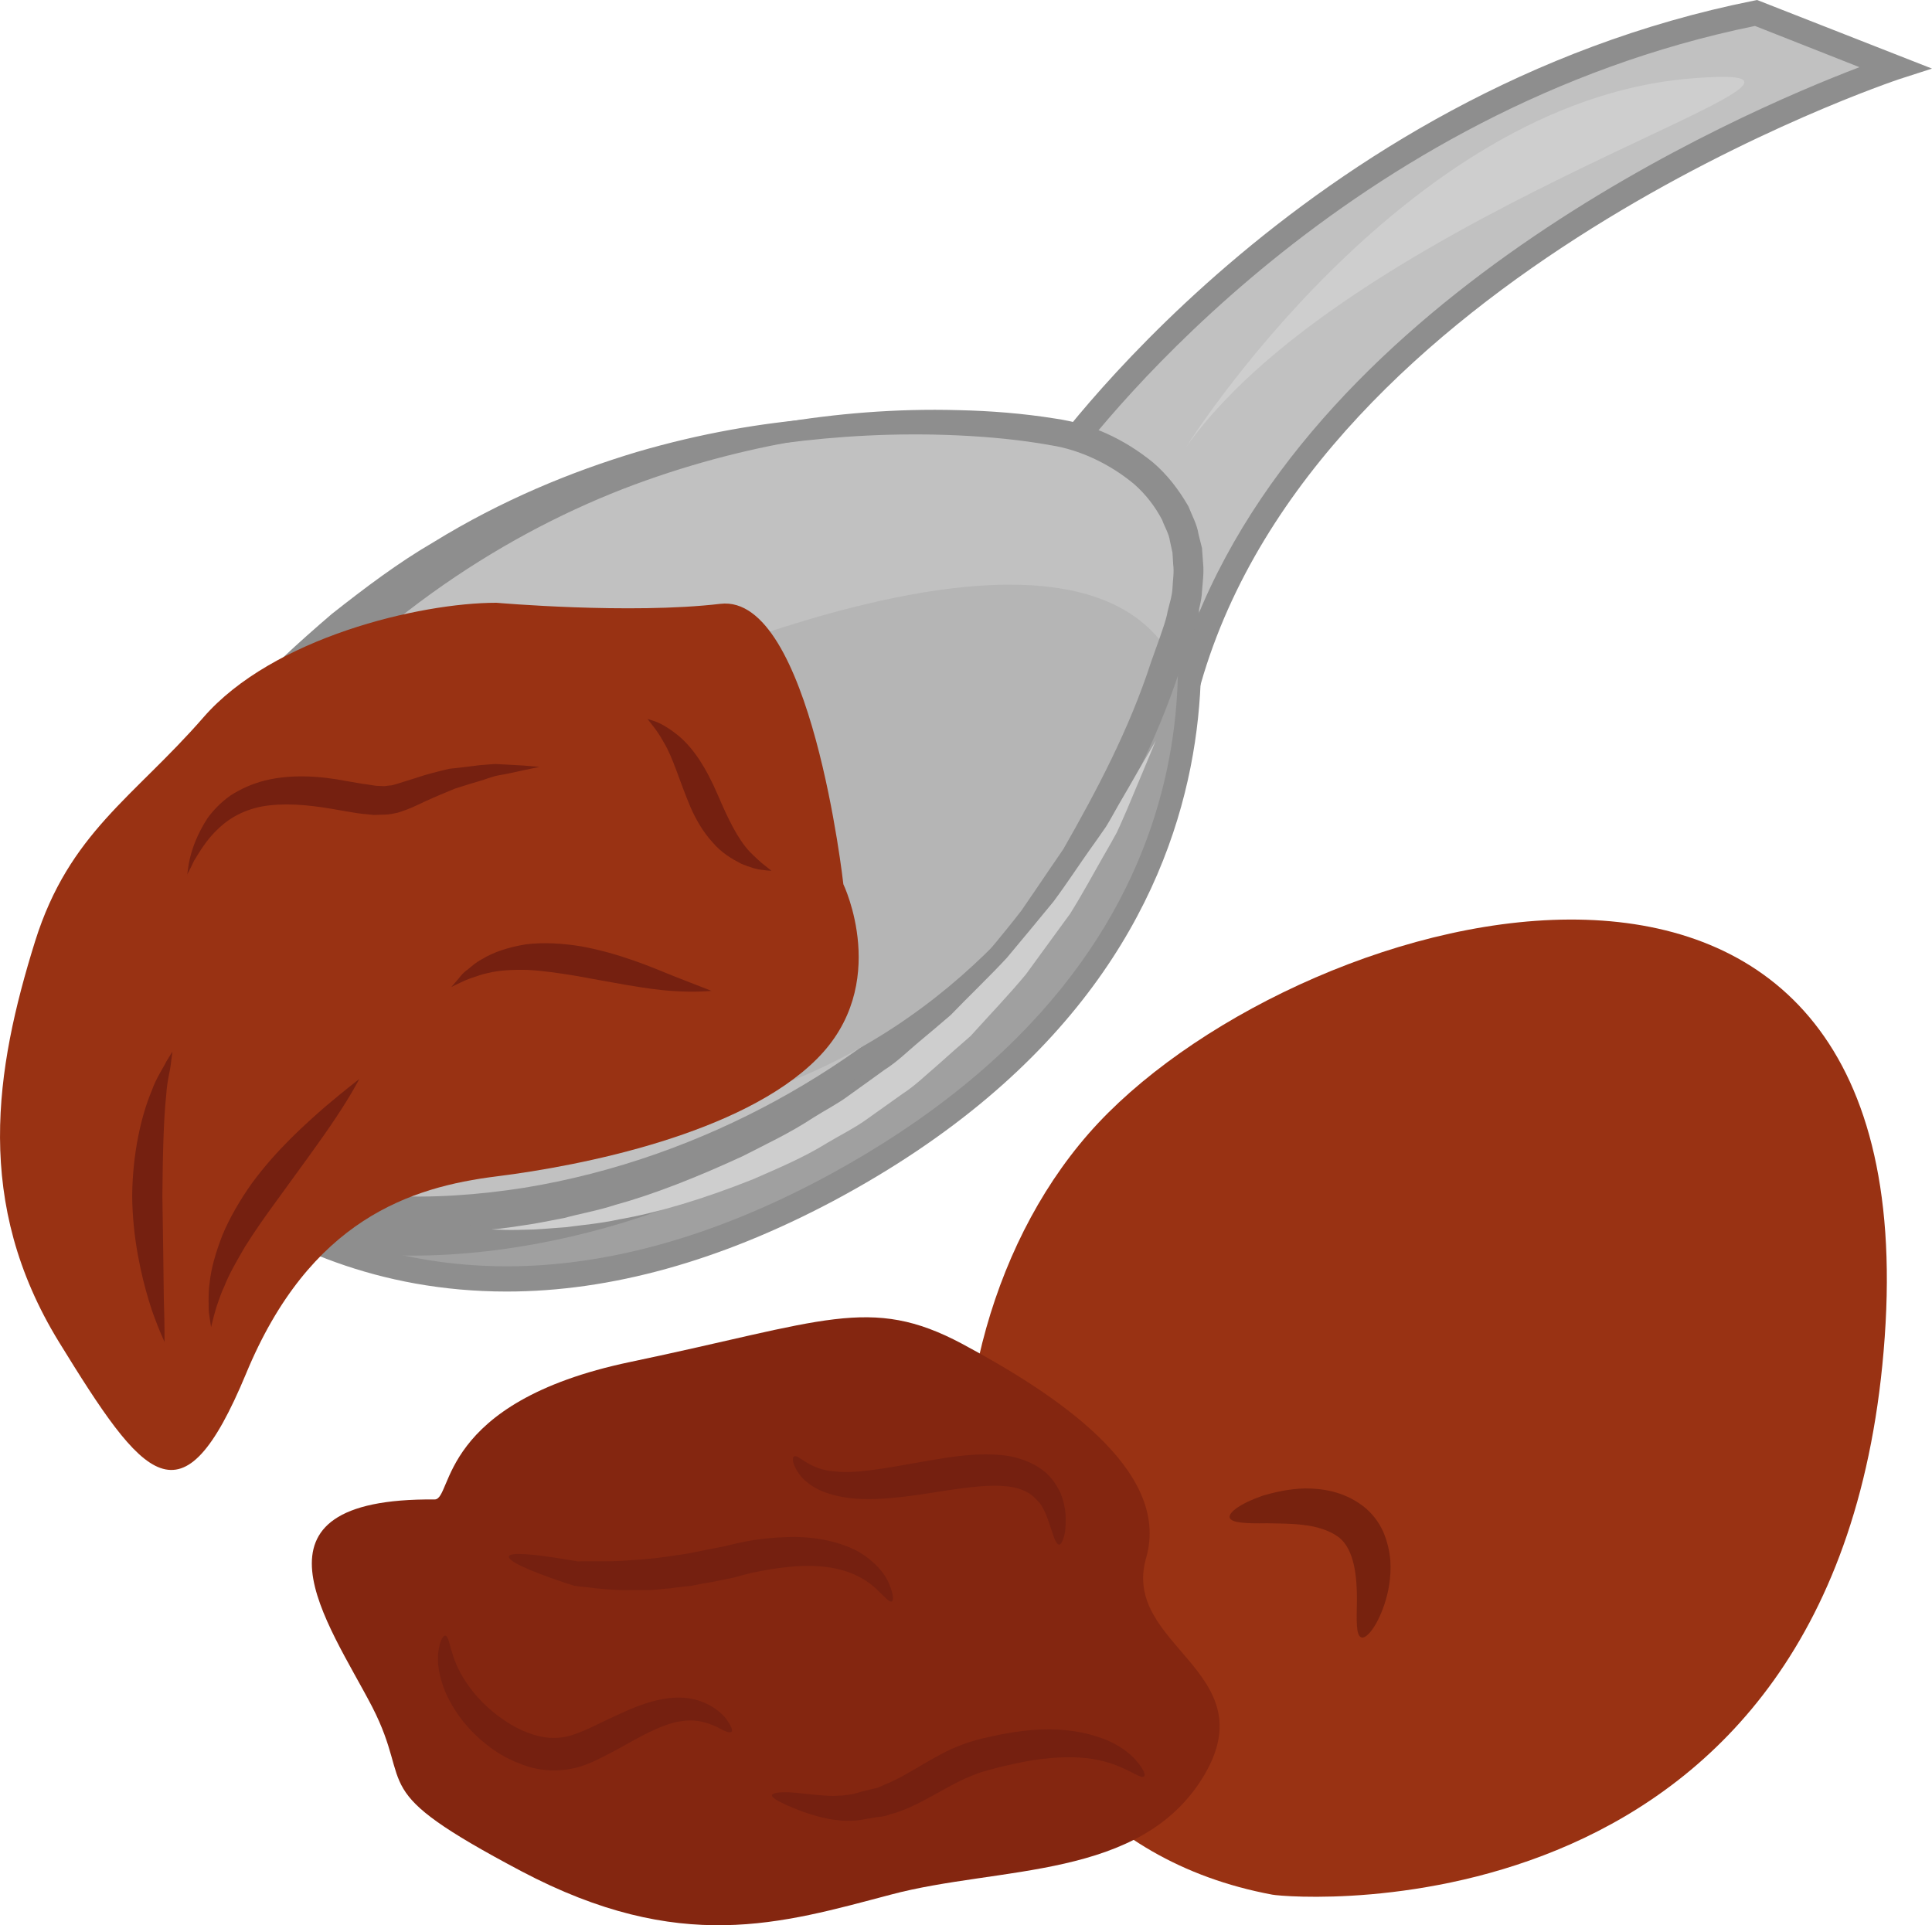
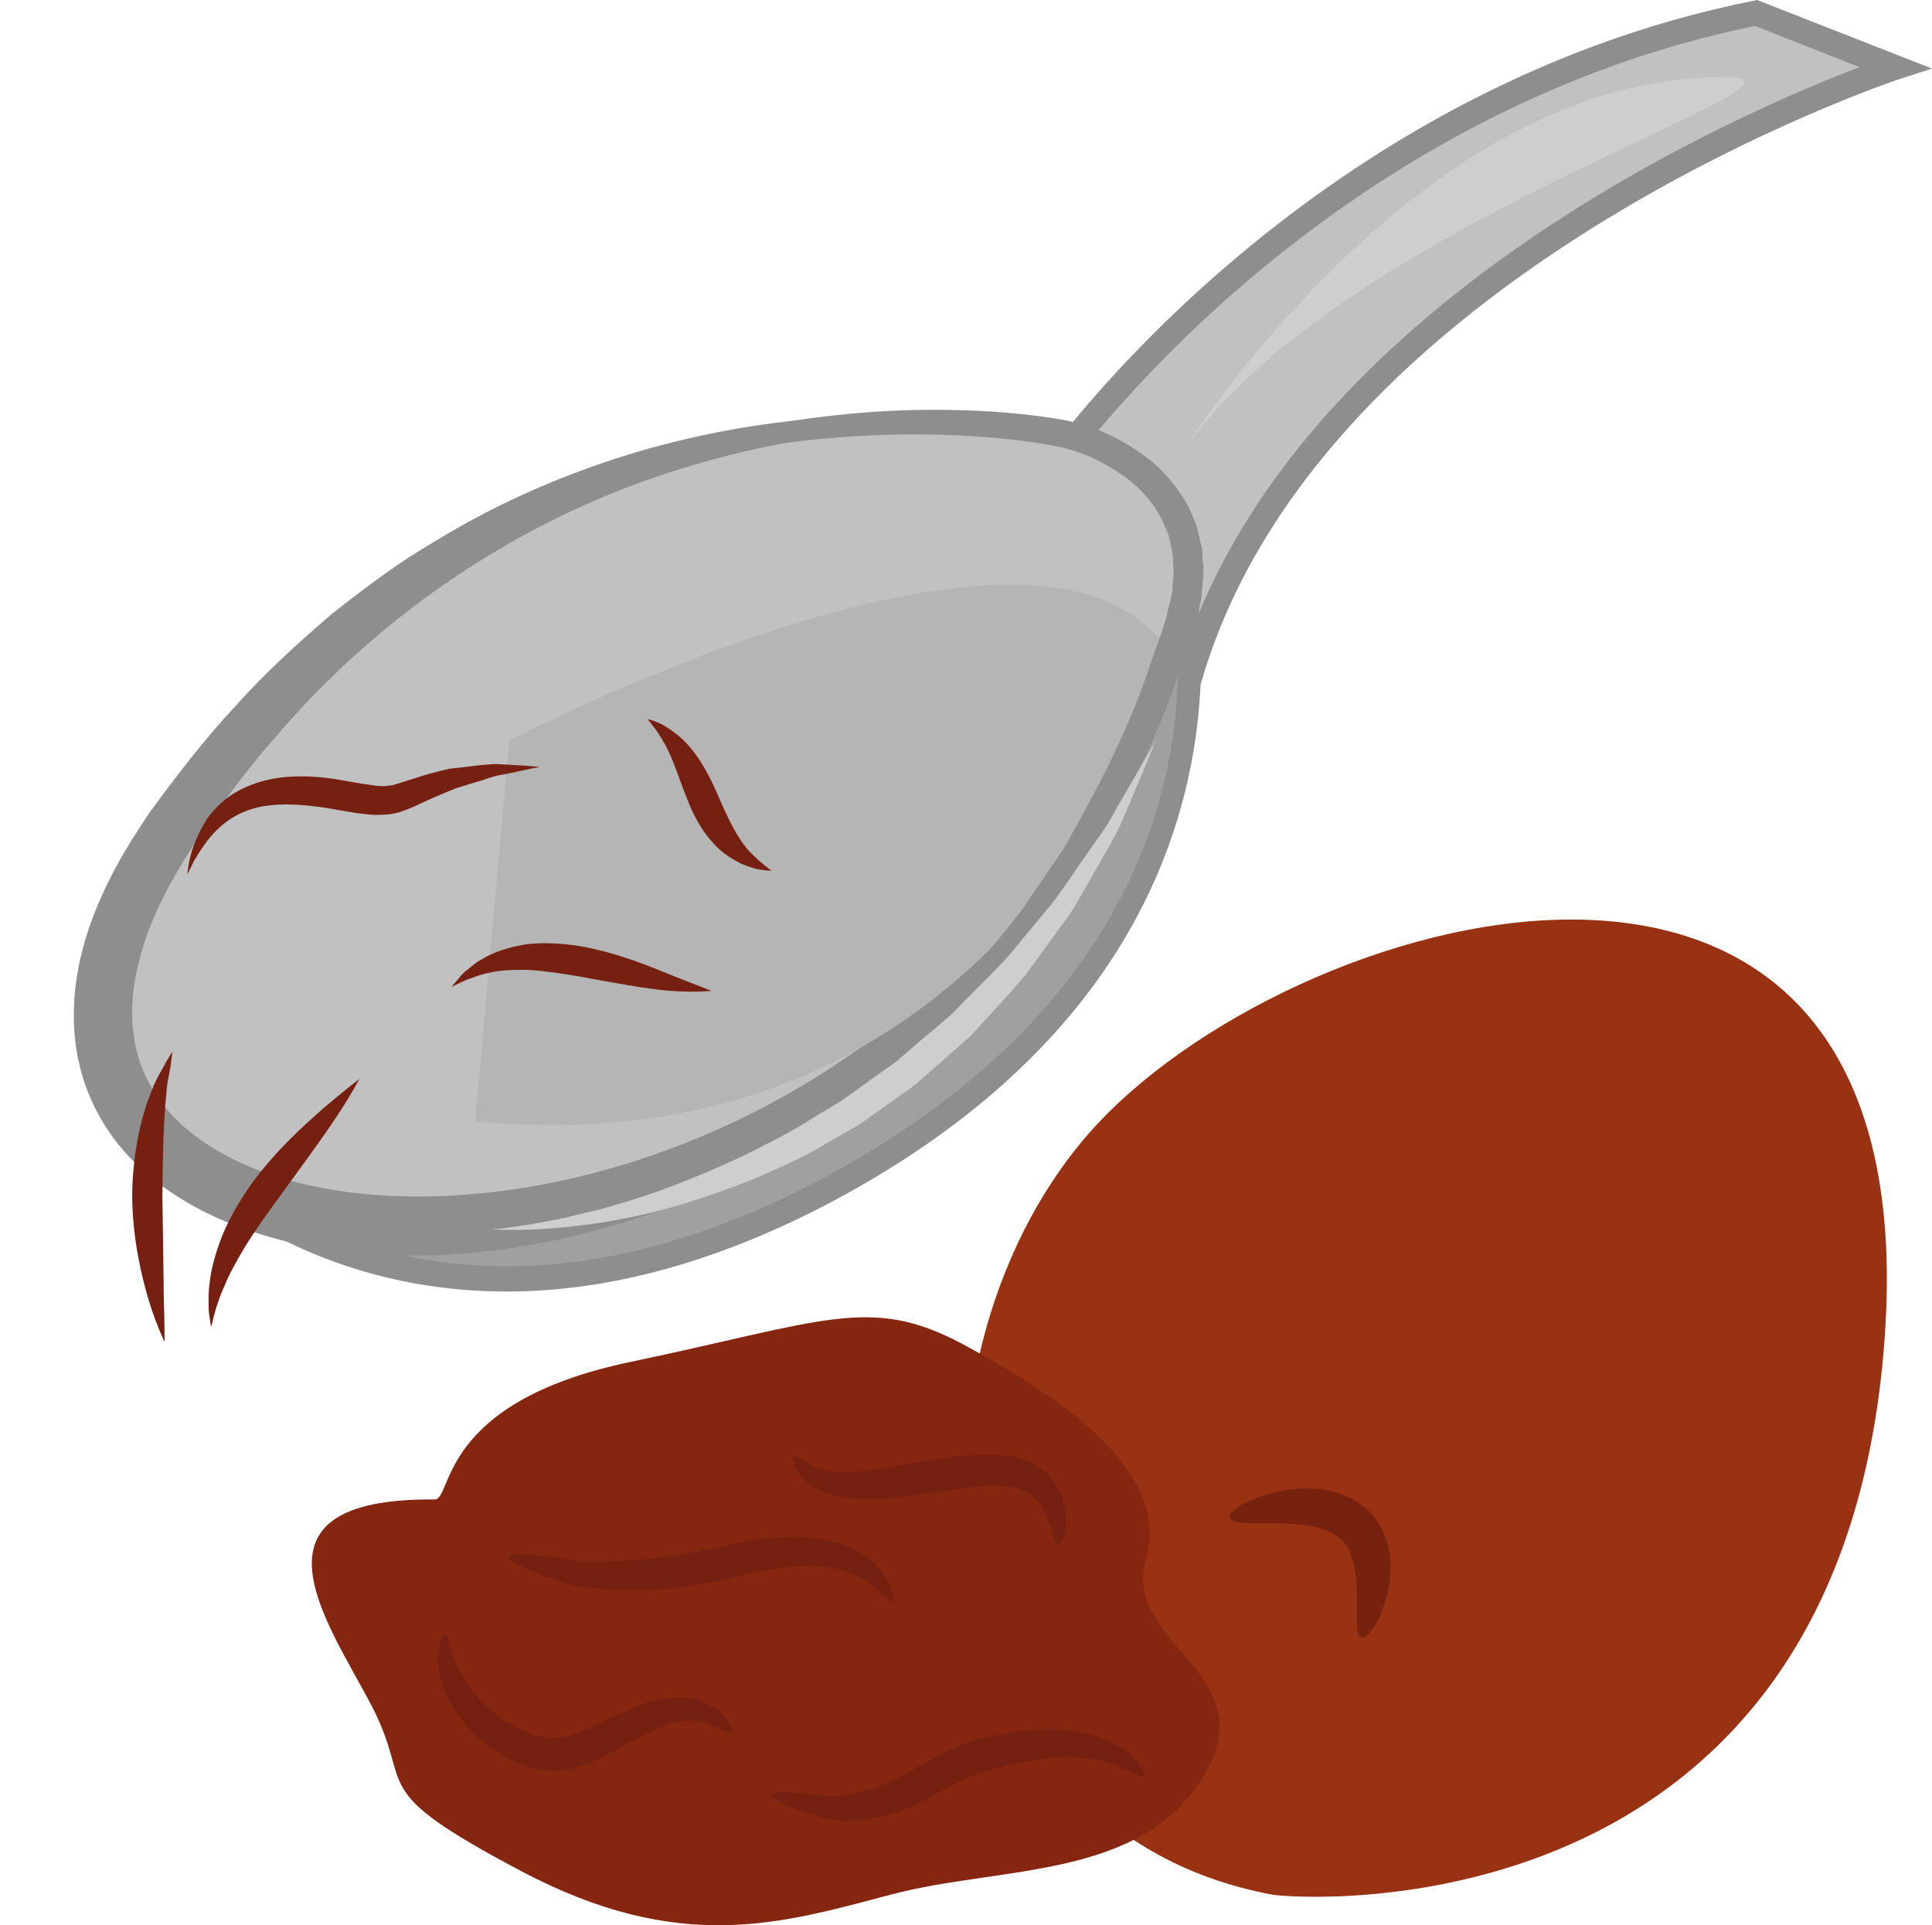
<svg xmlns="http://www.w3.org/2000/svg" id="svg54" viewBox="0 0 5435.888 5417.03" style="clip-rule:evenodd;fill-rule:evenodd;image-rendering:optimizeQuality;shape-rendering:geometricPrecision;text-rendering:geometricPrecision" version="1.1" height="54.17mm" width="54.359mm" xml:space="preserve">
  <defs id="defs4">
    <style id="style2" type="text/css">
   
    .fil3 {fill:#752010;fill-rule:nonzero}
    .fil1 {fill:#77220E;fill-rule:nonzero}
    .fil2 {fill:#842610;fill-rule:nonzero}
    .fil5 {fill:#8E8E8E;fill-rule:nonzero}
    .fil0 {fill:#993213;fill-rule:nonzero}
    .fil6 {fill:#A0A0A0;fill-rule:nonzero}
    .fil7 {fill:#B5B5B5;fill-rule:nonzero}
    .fil4 {fill:#C1C1C1;fill-rule:nonzero}
    .fil8 {fill:#CECECE;fill-rule:nonzero}
   
  </style>
  </defs>
  <g transform="translate(-7572.112,-12288)" id="Vrstva_x0020_1">
    <path style="fill:#993213;fill-rule:nonzero" id="path7" d="m 11152,17619 c 59,11 1603,134 1723,-1569 121,-1702 -1625,-1228 -2213,-602 -588,627 -531,1981 490,2171 z" class="fil0" />
    <path style="fill:#77220e;fill-rule:nonzero" id="path9" d="m 11032,16558 c 4,15 45,17 106,16 31,1 66,0 103,5 36,4 71,15 96,33 48,35 53,119 53,177 -1,60 -3,100 12,106 13,6 43,-27 65,-92 11,-33 20,-74 17,-124 -2,-25 -8,-53 -20,-81 -12,-27 -32,-54 -59,-74 -54,-40 -113,-48 -160,-48 -48,1 -87,11 -119,20 -64,22 -98,48 -94,62 z" class="fil1" />
    <path style="fill:#842610;fill-rule:nonzero" id="path11" d="m 8795,16507 c 52,0 6,-273 551,-387 545,-114 674,-189 933,-51 259,139 589,354 518,602 -72,248 339,319 162,614 -177,294 -574,252 -881,334 -307,81 -592,170 -1039,-66 -446,-236 -299,-228 -420,-463 -122,-235 -386,-588 176,-583 z" class="fil2" />
    <path style="fill:#752010;fill-rule:nonzero" id="path13" d="m 9806,16386 c -5,3 -5,18 9,41 13,23 45,51 91,64 91,30 213,9 334,-10 61,-9 118,-16 164,-11 22,2 42,8 57,16 16,8 27,21 38,33 19,28 26,60 34,81 6,21 13,34 19,34 6,0 12,-12 17,-37 2,-24 6,-61 -13,-108 -11,-23 -27,-48 -52,-66 -26,-19 -56,-30 -87,-37 -63,-11 -127,-5 -191,5 -126,20 -234,46 -306,37 -73,-5 -102,-50 -114,-42 z" class="fil3" />
    <path style="fill:#752010;fill-rule:nonzero" id="path15" d="m 9004,16667 c -4,13 55,40 156,74 6,2 13,4 19,6 6,3 18,4 24,5 15,1 29,3 45,5 31,3 64,6 100,5 18,0 36,0 54,0 19,-1 38,-4 57,-5 19,-3 39,-5 58,-7 20,-4 40,-8 60,-11 20,-4 39,-8 59,-12 18,-5 36,-10 53,-14 35,-7 68,-13 100,-16 64,-7 120,-2 163,12 43,14 74,37 92,56 20,19 31,32 37,29 6,-2 5,-20 -7,-49 -12,-30 -44,-69 -96,-96 -53,-26 -121,-39 -194,-36 -37,1 -75,5 -113,12 -19,4 -39,8 -57,13 -18,4 -37,7 -56,11 -19,4 -37,7 -55,11 -19,3 -37,5 -55,8 -17,2 -35,5 -52,6 -17,2 -34,3 -50,4 -33,3 -65,3 -95,3 -15,0 -29,0 -43,0 -8,0 -10,1 -17,-1 -6,-1 -13,-2 -19,-3 -100,-17 -165,-22 -168,-10 z" class="fil3" />
    <path style="fill:#752010;fill-rule:nonzero" id="path17" d="m 9744,17339 c -1,6 13,15 39,27 26,11 63,28 117,39 13,3 27,4 43,6 15,0 32,1 49,-2 8,-1 17,-3 26,-5 0,0 2,0 0,0 -2,1 -1,1 0,1 l 3,-1 6,-1 12,-2 c 9,-1 17,-2 26,-4 8,-3 17,-6 26,-8 71,-23 133,-68 197,-97 16,-6 29,-13 46,-18 17,-5 34,-9 51,-14 34,-8 66,-15 97,-20 62,-9 118,-10 163,-3 91,14 136,60 146,49 5,-3 -1,-20 -21,-43 -19,-23 -57,-52 -109,-68 -53,-18 -118,-25 -188,-19 -35,3 -72,9 -108,17 -19,4 -37,8 -56,14 -19,5 -40,14 -60,22 -75,36 -132,79 -187,100 -7,3 -13,6 -20,9 -7,2 -14,3 -21,5 -9,2 -17,4 -25,6 -6,2 -12,4 -17,5 -12,4 -25,4 -36,6 -13,0 -24,2 -36,1 -46,-2 -87,-9 -116,-10 -29,-1 -45,2 -47,8 z" class="fil3" />
    <path style="fill:#752010;fill-rule:nonzero" id="path19" d="m 8825,16890 c -5,-1 -15,13 -19,42 -5,29 0,73 21,121 21,47 58,99 112,142 27,22 58,41 95,55 36,15 78,23 123,18 46,-4 83,-22 114,-38 32,-16 60,-32 87,-47 53,-29 100,-50 139,-53 39,-5 69,7 92,17 21,12 36,18 41,14 5,-4 -1,-19 -19,-42 -19,-21 -58,-50 -115,-54 -56,-4 -117,16 -175,43 -29,13 -58,27 -89,42 -29,13 -58,25 -84,27 -27,3 -56,-1 -83,-11 -27,-9 -53,-23 -76,-39 -46,-31 -81,-69 -105,-105 -49,-72 -44,-129 -59,-132 z" class="fil3" />
    <path style="fill:#c1c1c1;fill-rule:nonzero" id="path21" d="m 10531,13610 c 0,0 706,-1030 1982,-1285 l 391,153 c 0,0 -1647,537 -1987,1724 z" class="fil4" />
    <path style="fill:#8e8e8e;fill-rule:nonzero" id="path23" d="m 10574,13611 331,509 c 333,-984 1557,-1513 1899,-1643 l -294,-116 c -1146,234 -1833,1110 -1936,1250 z m 355,675 -440,-676 13,-20 c 7,-10 729,-1045 2004,-1300 l 10,-2 492,193 -93,30 c -17,6 -1633,546 -1964,1700 z" class="fil5" />
    <path style="fill:#a0a0a0;fill-rule:nonzero" id="path25" d="m 10681,13736 188,40 c 0,0 383,1139 -969,1860 -1278,681 -1973,-234 -1998,-304 z" class="fil6" />
    <path style="fill:#8e8e8e;fill-rule:nonzero" id="path27" d="m 7950,15345 c 77,116 435,506 1048,506 281,0 579,-83 886,-246 1229,-656 1002,-1645 957,-1799 l -154,-33 z m 1048,577 c -728,0 -1109,-520 -1129,-578 l -9,-28 2815,-1617 221,46 6,19 c 4,12 377,1176 -985,1903 -318,169 -627,255 -919,255 z" class="fil5" />
    <path style="fill:#c1c1c1;fill-rule:nonzero" id="path29" d="m 10576,13511 c 0,0 -1532,-345 -2523,1111 -991,1457 2139,1703 2838,-573 135,-439 -315,-538 -315,-538 z" class="fil4" />
    <path style="fill:#8e8e8e;fill-rule:nonzero" id="path31" d="m 10576,13511 c 0,0 29,4 81,24 51,20 130,55 201,138 34,43 62,99 74,166 12,67 3,140 -14,215 -40,146 -98,309 -183,480 -85,171 -201,349 -351,518 -151,169 -338,328 -559,457 -221,129 -474,230 -751,280 -138,25 -282,37 -428,30 -147,-8 -297,-34 -442,-95 -142,-60 -281,-159 -358,-306 -39,-73 -60,-153 -65,-232 -5,-80 5,-157 24,-229 19,-72 47,-139 79,-202 32,-63 69,-121 107,-178 78,-107 158,-211 245,-304 85,-95 177,-178 269,-257 95,-75 188,-145 286,-202 193,-119 389,-199 572,-254 368,-108 680,-111 890,-97 105,8 186,20 241,30 54,10 82,18 82,18 0,0 -29,-5 -83,-11 -55,-5 -137,-11 -241,-10 -208,1 -514,26 -863,150 -347,123 -733,357 -1047,728 -80,90 -152,191 -224,296 -67,103 -128,215 -156,334 -30,117 -25,239 31,340 54,103 158,180 277,231 120,51 253,75 385,83 132,8 264,-2 392,-22 257,-42 497,-130 708,-245 211,-115 394,-258 545,-412 150,-154 269,-319 361,-479 91,-160 158,-315 205,-455 21,-68 33,-134 27,-195 -7,-60 -28,-113 -56,-155 -60,-83 -134,-124 -183,-147 -49,-24 -78,-31 -78,-31 z" class="fil5" />
    <path style="fill:#b5b5b5;fill-rule:nonzero" id="path33" d="m 9005,14372 c 0,0 1526,-799 1860,-241 0,0 -414,1461 -1956,1312 z" class="fil7" />
-     <path style="fill:#993213;fill-rule:nonzero" id="path35" d="m 9945,14776 c 0,0 -91,-819 -346,-789 -255,30 -630,-3 -630,-3 -216,0 -630,98 -825,323 -196,225 -377,324 -473,629 -113,362 -173,737 67,1128 240,390 345,525 526,90 180,-436 465,-526 705,-556 241,-30 691,-120 901,-330 211,-210 75,-492 75,-492 z" class="fil0" />
    <path style="fill:#8e8e8e;fill-rule:nonzero" id="path37" d="m 8598,14023 c 0,0 16,-13 47,-37 31,-24 76,-61 136,-105 123,-83 308,-200 561,-291 63,-22 129,-46 201,-63 70,-20 145,-34 223,-49 156,-26 325,-41 503,-36 89,2 181,9 274,24 98,14 192,57 273,123 40,34 73,77 100,124 10,26 24,50 28,77 l 10,40 3,41 c 3,28 -1,54 -3,81 -1,28 -10,53 -15,79 -5,27 -15,51 -23,75 l -26,72 c -64,196 -159,375 -258,542 -28,40 -55,79 -83,119 -13,19 -27,39 -40,58 -15,18 -31,36 -46,54 -30,36 -59,71 -89,106 -32,33 -64,64 -96,96 -254,252 -546,406 -798,494 -255,88 -474,107 -623,105 -37,-2 -70,0 -99,-3 -28,-4 -52,-6 -72,-8 -39,-5 -59,-7 -59,-7 0,0 20,1 59,3 20,1 44,2 73,4 28,2 61,-2 98,-3 148,-5 363,-34 608,-131 244,-96 522,-255 763,-505 30,-31 61,-62 91,-94 28,-35 56,-70 85,-105 14,-17 28,-35 42,-53 13,-19 26,-38 39,-57 26,-38 52,-77 79,-116 93,-163 185,-336 247,-527 l 25,-70 c 8,-24 17,-47 21,-70 5,-22 13,-45 14,-67 1,-23 5,-45 2,-67 l -2,-33 -7,-32 c -3,-22 -15,-40 -22,-60 -20,-38 -46,-72 -79,-101 -66,-55 -150,-96 -233,-109 -88,-16 -177,-24 -263,-28 -174,-8 -339,2 -492,22 -77,12 -151,23 -220,41 -71,14 -137,35 -200,54 -252,79 -440,186 -567,262 -62,40 -108,75 -141,97 -32,22 -49,34 -49,34 z" class="fil5" />
    <path style="fill:#cecece;fill-rule:nonzero" id="path39" d="m 10910,13545 c 0,0 607,-969 1417,-1036 646,-54 -932,354 -1417,1036 z" class="fil8" />
    <path style="fill:#cecece;fill-rule:nonzero" id="path41" d="m 10824,14372 c 0,0 -13,32 -37,89 -12,29 -27,64 -44,105 -9,20 -18,42 -29,65 -12,22 -25,45 -39,69 -28,49 -57,103 -92,159 -39,53 -80,110 -124,170 -47,57 -102,114 -156,174 -31,27 -62,54 -93,82 -32,27 -62,57 -99,81 -35,25 -69,49 -104,74 -34,24 -71,42 -106,63 -69,43 -142,73 -210,103 -138,55 -267,94 -377,113 -55,12 -106,16 -150,22 -44,3 -82,7 -113,7 -31,1 -55,1 -72,0 -16,0 -25,-1 -25,-1 0,0 9,0 25,-2 16,-2 40,-5 71,-10 30,-4 67,-12 110,-20 43,-12 92,-20 144,-37 106,-29 228,-77 358,-137 64,-33 133,-65 198,-108 33,-21 69,-39 101,-63 33,-24 66,-47 100,-72 35,-22 64,-51 95,-77 31,-26 61,-51 91,-77 54,-56 109,-108 158,-161 46,-55 90,-108 131,-158 38,-51 71,-102 103,-147 16,-22 31,-44 45,-64 13,-21 24,-42 35,-61 22,-38 41,-70 56,-97 32,-54 49,-84 49,-84 z" class="fil8" />
    <path style="fill:#752010;fill-rule:nonzero" id="path43" d="m 8035,16064 c 0,0 -5,-11 -13,-30 -8,-20 -20,-49 -31,-86 -22,-73 -46,-177 -47,-295 1,-118 25,-225 55,-296 13,-37 32,-63 41,-82 l 17,-28 c 0,0 -1,12 -4,33 -2,21 -11,50 -13,87 -8,74 -10,175 -11,286 2,112 3,214 4,289 1,37 2,68 2,89 0,21 0,33 0,33 z" class="fil3" />
    <path style="fill:#752010;fill-rule:nonzero" id="path45" d="m 8583,15324 c 0,0 -22,43 -64,106 -42,64 -104,147 -169,237 -33,45 -63,88 -88,128 -24,41 -46,79 -59,113 -8,16 -13,32 -18,46 -5,14 -8,26 -11,36 -5,21 -8,32 -8,32 0,0 -2,-11 -5,-33 -2,-11 -2,-24 -2,-39 0,-16 0,-34 3,-53 4,-40 17,-85 36,-134 20,-48 49,-98 83,-146 70,-95 149,-165 206,-215 58,-49 96,-78 96,-78 z" class="fil3" />
    <path style="fill:#752010;fill-rule:nonzero" id="path47" d="m 9090,14446 c 0,0 -16,3 -44,9 -14,3 -31,7 -51,11 -9,2 -20,3 -31,6 -11,3 -22,7 -34,11 -24,7 -50,15 -78,24 -26,11 -54,22 -84,36 -15,7 -31,15 -49,22 -9,3 -18,7 -29,10 -11,2 -23,5 -34,5 -10,0 -21,1 -32,1 -10,-1 -20,-2 -31,-3 -20,-2 -38,-6 -58,-9 -75,-14 -143,-22 -204,-15 -30,3 -57,11 -81,22 -24,11 -45,26 -62,42 -35,32 -55,68 -70,92 -12,26 -20,40 -20,40 4,1 -2,-67 58,-160 16,-22 38,-45 65,-64 28,-18 61,-33 97,-42 73,-18 154,-13 231,2 19,3 38,7 55,9 l 26,4 22,1 c 7,0 13,-2 20,-2 7,-1 15,-4 22,-6 16,-5 32,-10 48,-15 32,-11 65,-19 95,-26 31,-3 59,-7 85,-10 13,-1 26,-2 37,-3 12,-1 23,1 33,1 21,1 39,2 53,3 29,2 45,4 45,4 z" class="fil3" />
    <path style="fill:#752010;fill-rule:nonzero" id="path49" d="m 9574,15076 c 0,0 -44,5 -115,0 -70,-5 -165,-24 -265,-42 -49,-8 -96,-15 -138,-17 -42,-1 -80,1 -112,9 -16,3 -30,9 -43,13 -13,4 -23,9 -32,13 -17,8 -27,13 -27,13 0,0 7,-8 20,-23 6,-8 14,-18 26,-26 11,-9 24,-21 40,-29 32,-20 75,-34 124,-42 49,-6 103,-3 157,6 108,20 196,58 260,84 64,25 105,41 105,41 z" class="fil3" />
    <path style="fill:#752010;fill-rule:nonzero" id="path51" d="m 9743,14738 c 0,0 -9,0 -23,-2 -16,-1 -37,-7 -63,-18 -25,-13 -56,-31 -80,-60 -26,-28 -47,-64 -63,-101 -31,-74 -48,-136 -73,-178 -12,-22 -24,-39 -33,-50 -9,-12 -14,-18 -14,-18 0,0 8,2 22,7 14,5 34,16 56,33 23,17 46,42 66,72 20,30 38,65 53,100 30,70 56,124 90,161 17,17 32,31 44,40 11,9 18,14 18,14 z" class="fil3" />
  </g>
</svg>